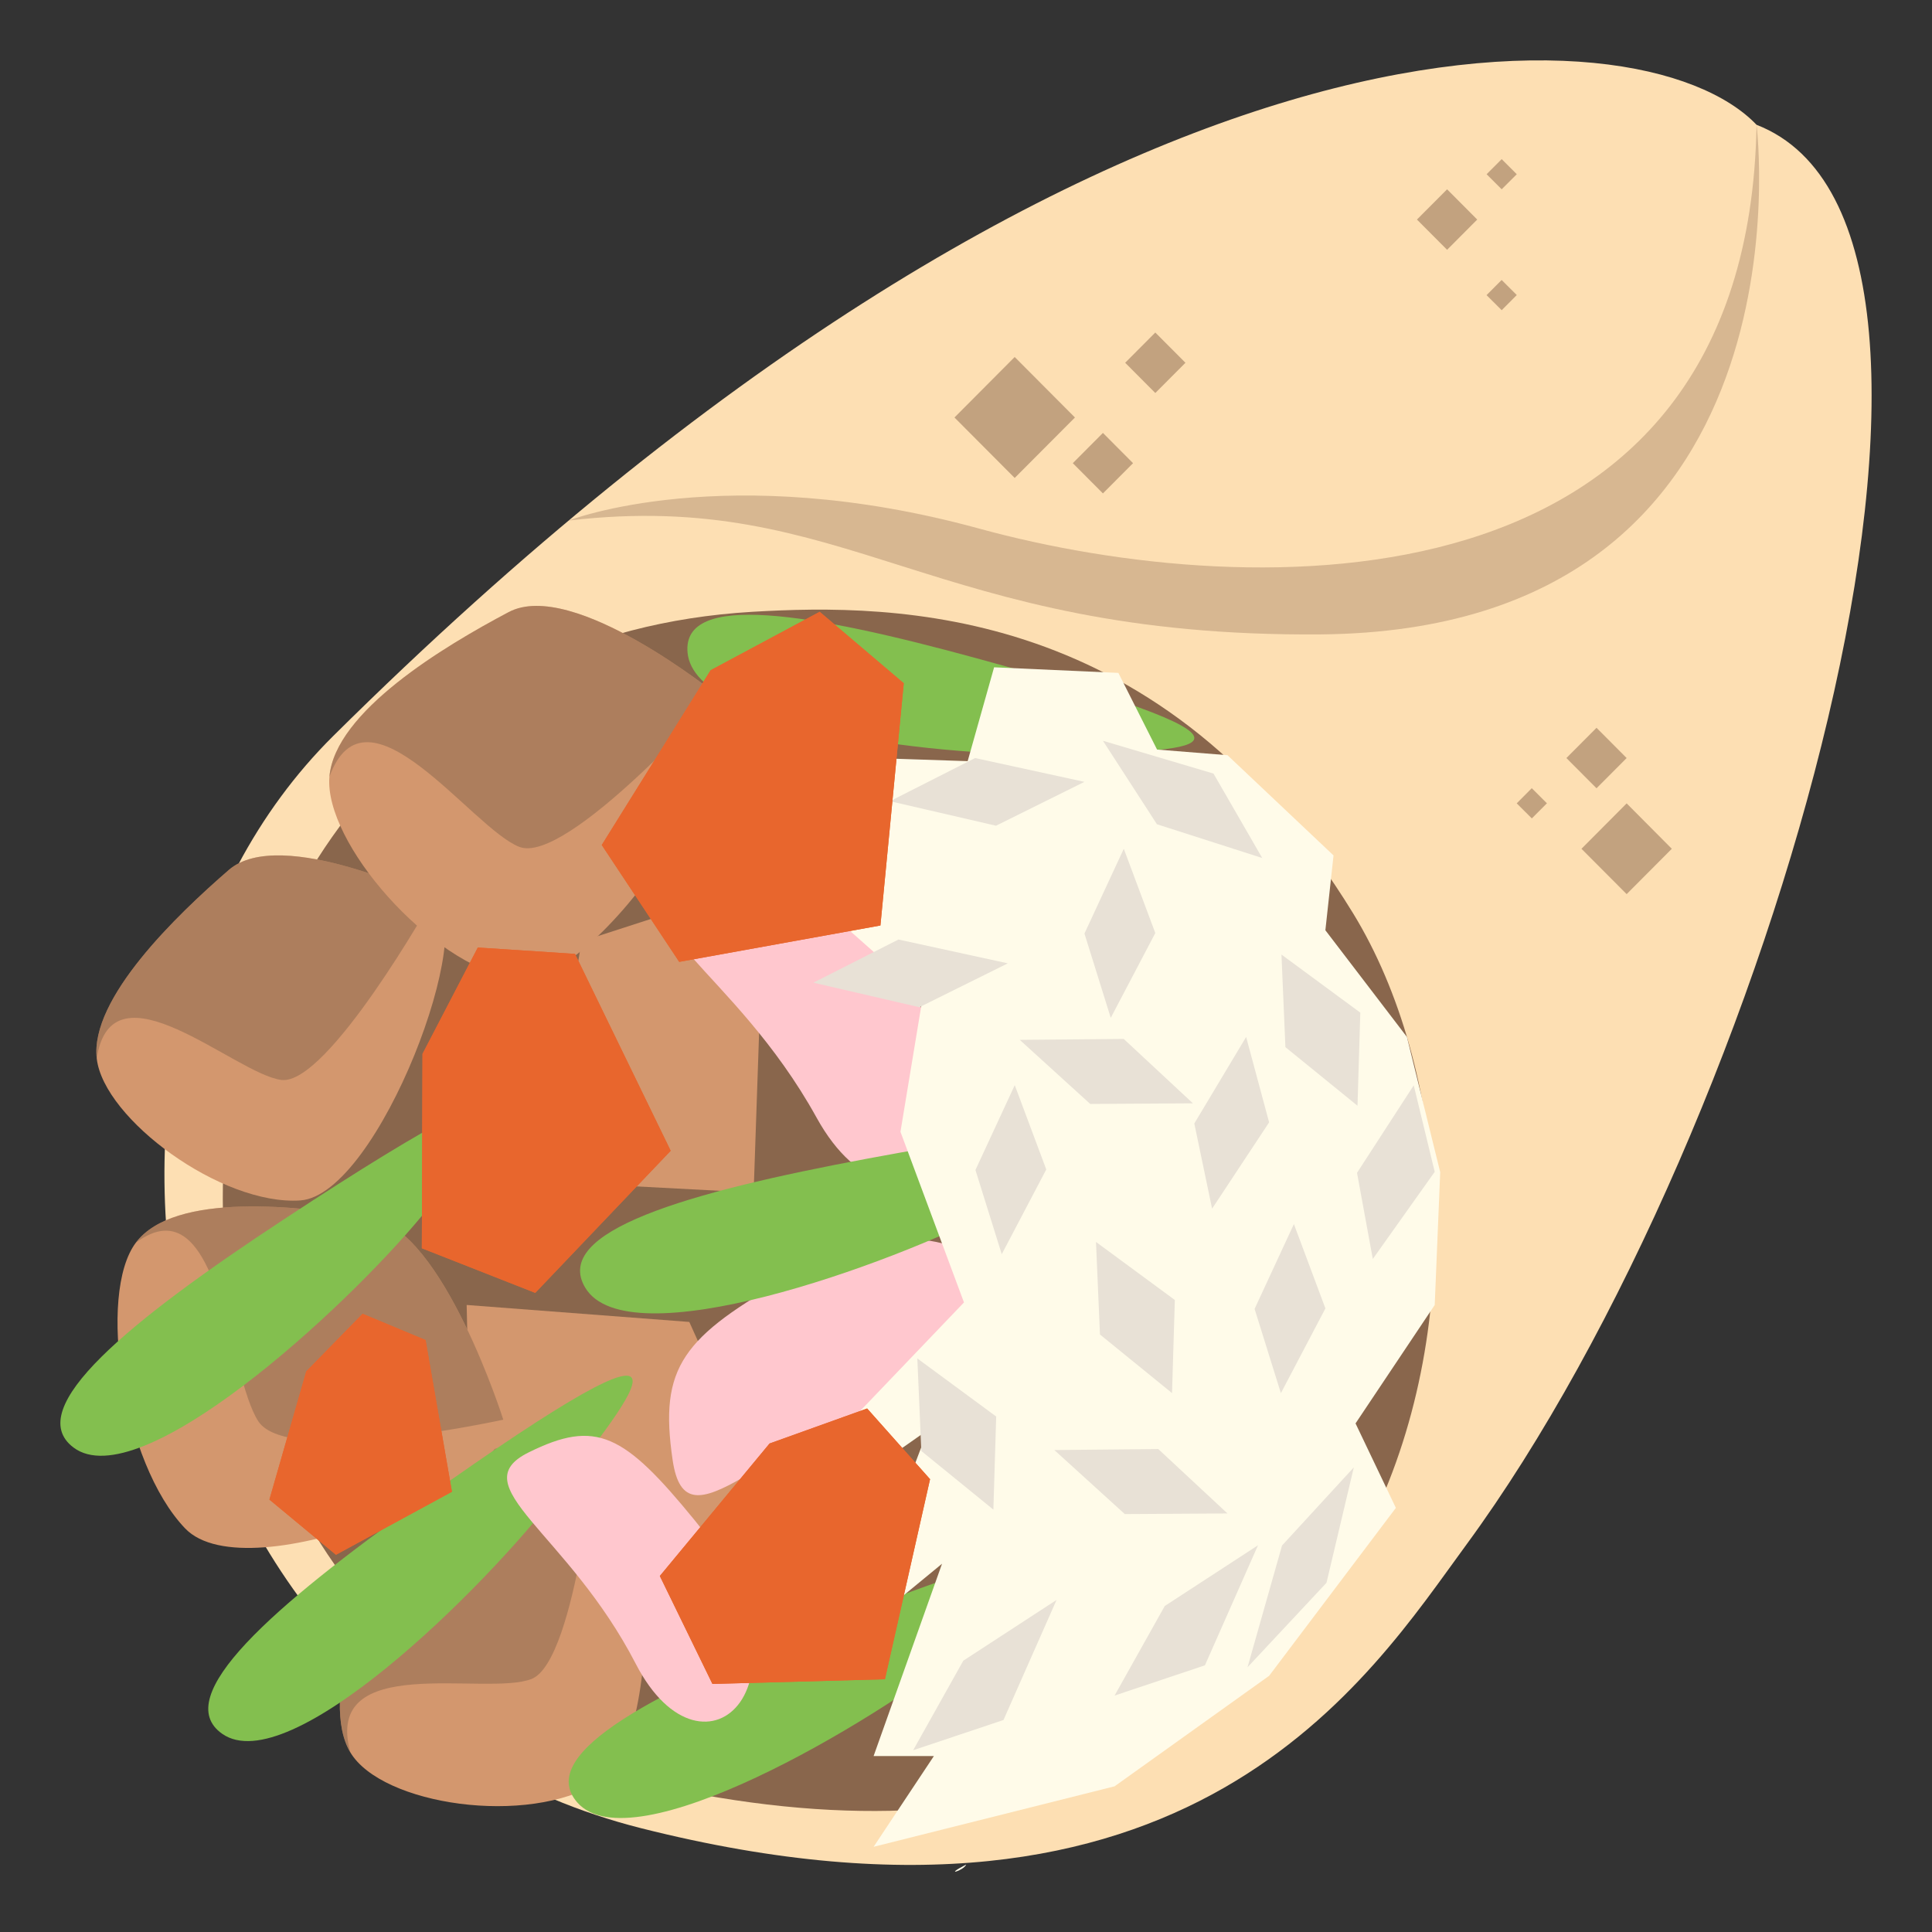
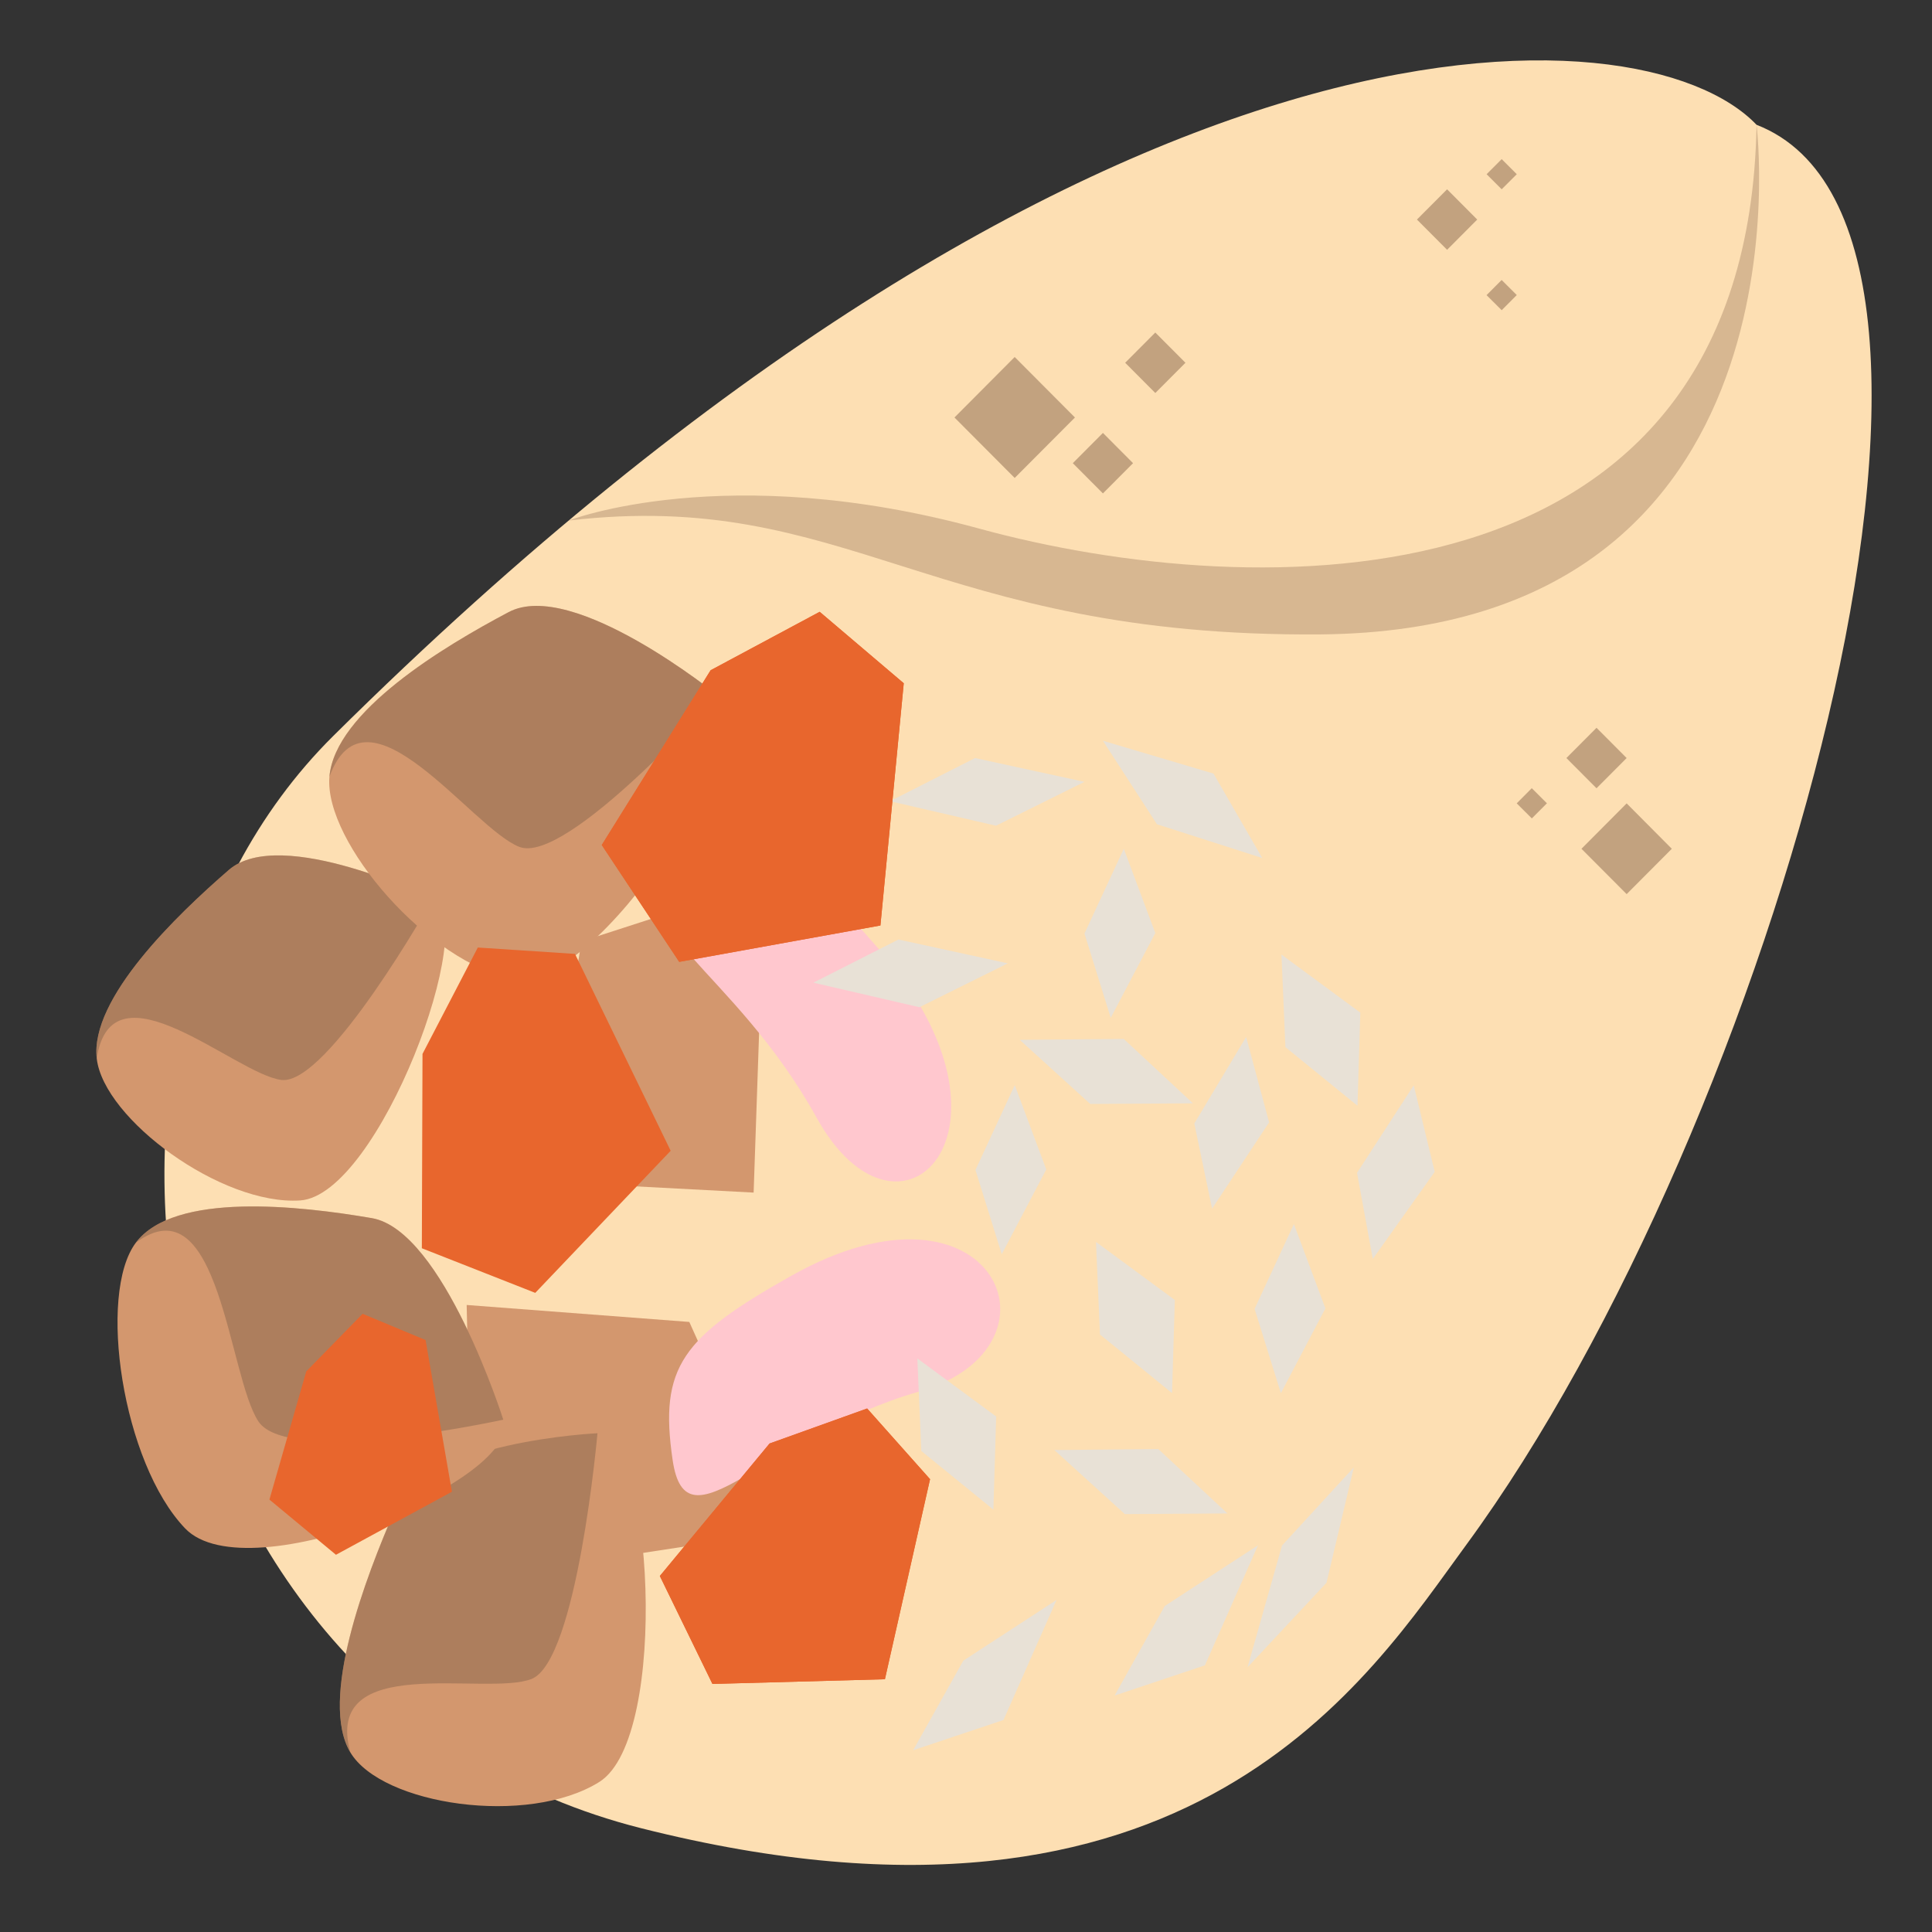
<svg xmlns="http://www.w3.org/2000/svg" width="64" height="64" viewBox="0 0 64 64">
  <rect x="0" y="0" width="64" height="64" fill="#333333" stroke="none" />
  <path fill="#FDDFB3" d="M58.188 4.134C54.402.162 36.419-.78 11.039 24.38.884 34.451 4.723 56.387 21.235 60.561c18.224 4.605 24.139-5.029 27.343-9.395C58.679 37.4 67.208 7.634 58.188 4.134z" />
-   <path fill="#89664C" d="M44.818 30.246c-6.271-10.236-15.152-10.258-19.9-9.979-22.647 1.346-23.512 35.21-1.715 39.176 24.244 4.414 27.889-18.964 21.615-29.197z" />
  <path fill="#D3976E" d="M25.317 29.226l-6.054 1.959-1.299 7.952 7.001.369.352-10.28zM25.96 50.73l-3.126-6.939-7.375-.562.203 9.074L25.96 50.73z" />
  <path fill="#D3976E" d="M19.791 47.479s-5.719.262-6.703 2.527c-.985 2.262-2.526 6.301-1.482 8.045 1.045 1.746 5.882 2.461 8.249.977 2.365-1.489 1.724-11.741-.064-11.549z" />
  <path opacity=".5" fill="#89664C" d="M13.088 50.006c-.985 2.262-2.526 6.301-1.482 8.045-.923-3.352 4.482-1.844 6-2.432 1.517-.592 2.186-8.141 2.186-8.141s-5.72.262-6.704 2.528z" />
  <path fill="#D3976E" d="M16.673 47.027s-1.989-6.275-4.359-6.676c-2.371-.406-6.536-.881-7.813.813-1.278 1.697-.451 7.293 1.632 9.467 2.084 2.174 11.263-1.674 10.54-3.604z" />
  <path opacity=".5" fill="#89664C" d="M12.313 40.352c-2.371-.406-6.536-.881-7.813.813 2.782-2.049 3.059 4.42 4.062 5.924 1.002 1.508 8.11-.061 8.11-.061s-1.988-6.276-4.359-6.676z" />
  <path fill="#D3976E" d="M14.334 29.775s-5.033-2.449-6.754-.957-4.604 4.256-4.375 6.249c.229 1.996 4.128 4.873 6.741 4.699 2.612-.178 6.004-9.321 4.388-9.991z" />
  <path opacity=".5" fill="#89664C" d="M7.58 28.818c-1.721 1.492-4.604 4.256-4.375 6.249.494-3.321 4.578.506 6.112.707 1.535.203 5.017-5.999 5.017-5.999s-5.033-2.449-6.754-.957z" />
  <path fill="#D3976E" d="M23.764 23.025s-4.785-3.877-6.914-2.748c-2.131 1.127-5.754 3.295-5.938 5.455-.181 2.162 3.316 6.201 6.105 6.691 2.792.487 8.306-8.273 6.747-9.398z" />
  <path opacity=".5" fill="#89664C" d="M16.85 20.277c-2.131 1.127-5.754 3.295-5.938 5.455 1.227-3.373 4.718 1.715 6.292 2.322 1.573.607 6.56-5.029 6.56-5.029s-4.785-3.877-6.914-2.748z" />
  <path fill="#FFC7CE" d="M26.224 42.256c-3.626 2.037-4.396 3.023-3.942 6.111.452 3.09 3.036-.793 8.166-2.271s2.464-7.596-4.224-3.84zM29.157 31.49c-2.795-3.225-3.867-3.75-6.405-2.391-2.537 1.355 1.555 2.959 4.296 7.92 2.741 4.961 7.263.419 2.109-5.529z" />
-   <path fill="#83BF4F" d="M9.395 40.398c-5.102 3.357-8.676 6.262-6.96 7.553 2.18 1.641 8.932-4.516 11.547-7.682 2.616-3.164 5.938-6.792-4.587.129zM13.953 49.721c-4.914 3.494-8.337 6.488-6.593 7.713 2.217 1.555 8.655-4.771 11.121-7.994 2.464-3.219 5.609-6.926-4.528.281zM27.504 53.744c-5.696 2.23-9.803 4.334-8.382 5.963 1.807 2.068 9.7-2.566 12.918-5.129 3.219-2.562 7.224-5.432-4.536-.834zM28.744 38.379c-6.026 1.123-10.462 2.416-9.36 4.273 1.397 2.359 10.03-.707 13.675-2.617 3.643-1.906 8.119-3.971-4.315-1.656zM32.358 21.808c-5.519-1.51-9.767-2.219-9.582-.191.234 2.578 8.723 3.498 12.551 3.363 3.827-.135 8.418-.059-2.969-3.172z" />
  <g fill="#FFFBE9">
-     <path d="M32.008 61.764c-.793.408-.084.207 0 0zM44.175 28.337l-3.513-3.32-2.333-.187-1.281-2.539-4.117-.186-.876 3.109-3.116-.103v3.006l-2.42 1.269 4.056 3.594-.746 4.512 2.104 5.653-3.749 3.919.633 1.653 1.918-1.346-2.66 7.006 3.131-2.576-2.267 6.371h1.997l-1.997 3.006 7.983-2.004 5.119-3.66 4.199-5.563-1.336-2.799 2.623-3.923.182-4.399-1.103-4.48-2.701-3.534z" />
-   </g>
+     </g>
  <g fill="#E8E1D6">
    <path d="M42.469 51.197l-1.143 4.033 2.612-2.794.008-.022.901-3.805-2.378 2.588zM44.953 38.852l.523 2.853 2.051-2.887-.695-2.865-1.879 2.899zM42.45 31.621l.131 3.067 2.388 1.941.093-3.084-2.612-1.924zM36.306 41.141l.132 3.066 2.387 1.941.093-3.084-2.612-1.923zM30.388 45l.132 3.066 2.387 1.942.093-3.084L30.388 45zM41.673 51.189l-3.089 2.012-1.662 2.967 2.993-1.002 1.758-3.977zM35 53l-3.089 2.012-1.662 2.967 2.993-1.002L35 53zM41.813 28.423l-1.614-2.797-3.663-1.087 1.789 2.765 3.488 1.119zM33.781 34.447l2.335 2.123 3.401-.021-2.292-2.133-3.444.031zM34.927 48.035l2.334 2.121 3.401-.021-2.292-2.133-3.443.033zM35.924 25.9l-3.623-.789-2.819 1.43 3.512.812 2.93-1.453zM33.386 31.912l-3.624-.789-2.818 1.429 3.512.813 2.93-1.453zM40.152 40.039l1.889-2.859-.761-2.83-1.717 2.867.589 2.822zM34.659 38.74l-1.044-2.793-1.302 2.811.871 2.789 1.475-2.807zM43.906 43.342l-1.044-2.793-1.302 2.81.871 2.791 1.475-2.808zM38.271 30.908l-1.044-2.791-1.303 2.808.871 2.792 1.476-2.809z" />
  </g>
-   <path fill="#FFC7CE" d="M23.022 50.373c-2.353-2.885-3.273-3.369-5.51-2.26-2.235 1.107 1.281 2.615 3.549 7.004 2.267 4.389 6.301.567 1.961-4.744z" />
  <g fill="#E8662D">
    <path d="M25.493 47.818l-3.635 4.389 1.743 3.576 5.713-.156L30.809 49l-2.084-2.342-3.232 1.16" />
    <path d="M28.725 46.658l-3.232 1.16-3.635 4.389 1.743 3.576 5.713-.156L30.809 49l-2.084-2.342M23.54 22.203l-3.606 5.789 2.566 3.871 6.665-1.205.773-8.024-2.785-2.367-3.613 1.936" />
    <path d="M27.153 20.267l-3.613 1.936-3.606 5.789 2.566 3.871 6.665-1.205.773-8.024-2.785-2.367M10.145 45.43l-1.22 4.246 2.204 1.828 3.842-2.088-.873-5.025-2.086-.87-1.867 1.909" />
-     <path d="M12.012 43.521l-1.867 1.909-1.22 4.246 2.204 1.828 3.842-2.088-.873-5.025-2.086-.87M13.996 34.912l-.022 6.438 3.757 1.478 4.486-4.707-3.17-6.522-3.219-.211-1.832 3.524" />
    <path d="M15.828 31.388l-1.832 3.524-.022 6.438 3.757 1.478 4.486-4.707-3.17-6.522-3.219-.211" />
  </g>
  <path opacity=".5" fill="#89664C" d="M39.27 12.017l-.999 1.002-.998-1.002.998-1.002zM53.885 25.111l-.998 1.002-.998-1.002.998-1.002zM37.534 15.343l-.998 1.002-.998-1.002.998-1.002zM48.935 7.273l-.998 1.002-.999-1.002.999-1.002zM49.244 9.777l.5-.502.501.499-.499.502zM50.243 26.612l.499-.502.502.5-.5.501zM49.246 5.771l.499-.5.5.5-.5.499zM55.381 28.117l-1.496 1.502-1.497-1.502 1.497-1.504zM35.609 13.83l-1.996 2.003-1.995-2.003 1.995-2.004z" />
  <path opacity=".33" fill="#89664C" d="M32.424 17.507C41.521 20 57.91 20.425 58.188 4.134c0 0 2.087 16.732-14.433 16.881-12.933.107-15.668-4.855-24.919-3.771.001 0 5.21-2.03 13.588.263z" />
</svg>